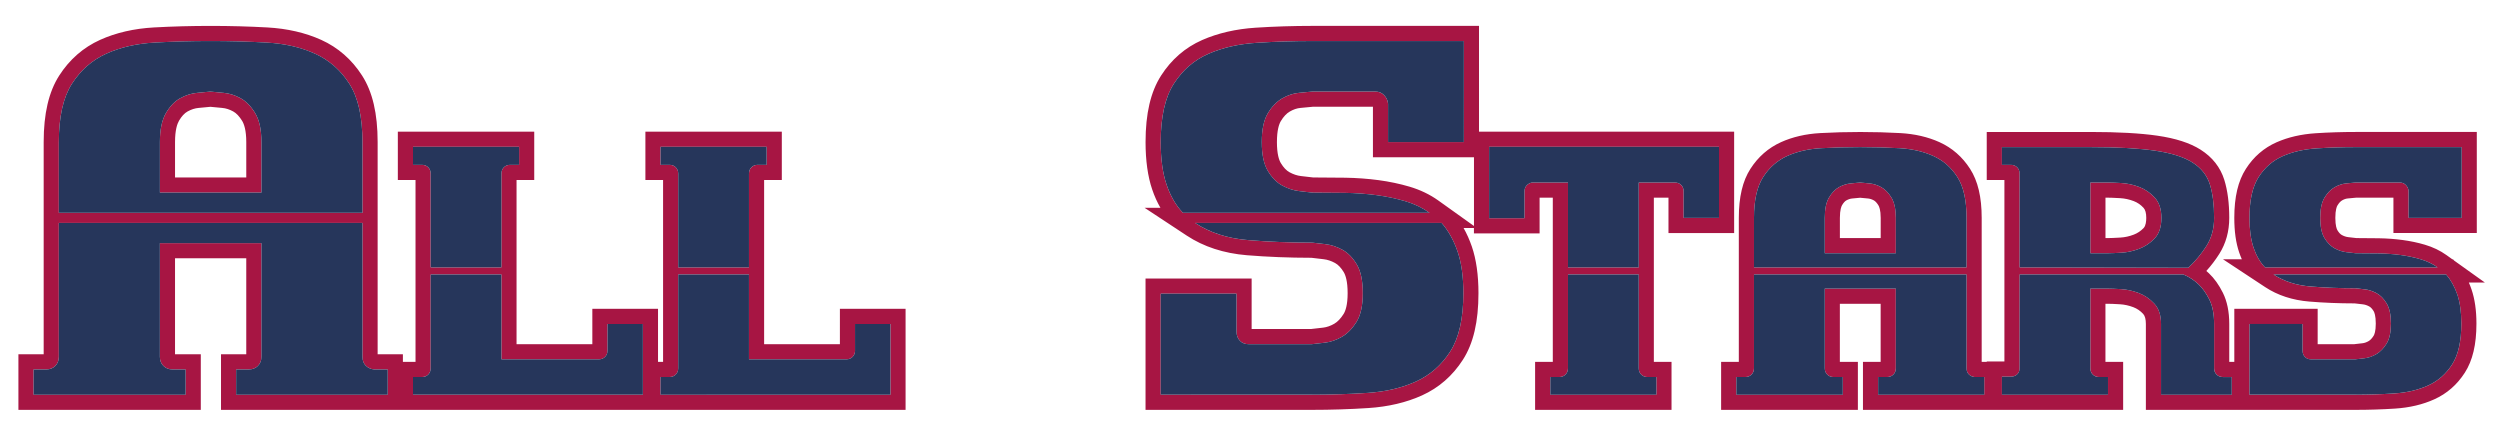
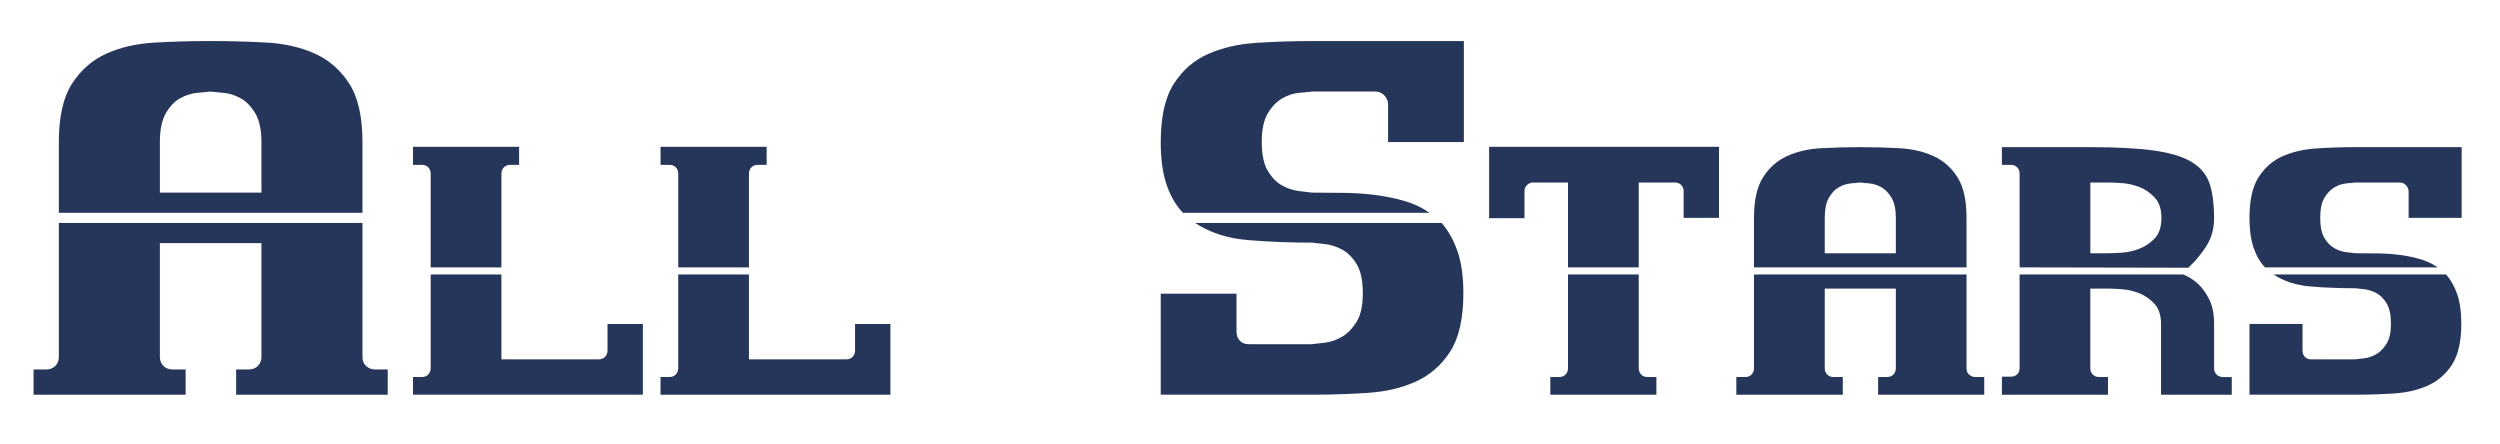
<svg xmlns="http://www.w3.org/2000/svg" version="1.1" id="Layer_1" x="0px" y="0px" width="200px" height="35.5px" viewBox="0 0 200 35.5" style="enable-background:new 0 0 200 35.5;" xml:space="preserve">
-   <path id="color2" style="fill:#A71543;" d="M150.491,14.969c-0.311-0.17-0.627-0.269-0.947-0.297  c-0.32-0.028-0.565-0.051-0.735-0.071c-0.171,0.02-0.416,0.043-0.736,0.071c-0.32,0.028-0.636,0.127-0.947,0.297  c-0.312,0.169-0.58,0.448-0.807,0.835c-0.228,0.386-0.339,0.929-0.339,1.627v2.829h5.687v-2.829c0-0.698-0.118-1.241-0.354-1.627  C151.076,15.417,150.802,15.138,150.491,14.969z M150.454,19.047h-3.263v-1.616c0-0.648,0.121-0.926,0.173-1.015  c0.111-0.189,0.23-0.322,0.341-0.383c0.165-0.09,0.32-0.14,0.475-0.154c0.256-0.022,0.465-0.042,0.629-0.059  c0.162,0.017,0.372,0.037,0.629,0.059c0.154,0.014,0.31,0.065,0.474,0.154c0.117,0.065,0.245,0.204,0.365,0.402  c0.053,0.087,0.178,0.358,0.178,0.996V19.047z M132.31,15.814h1.168v2.829h5.253v-8.112h-20.41V2.071h-13.338  c-1.524,0-3.047,0.048-4.524,0.144c-1.591,0.103-3.035,0.437-4.291,0.99c-1.349,0.595-2.453,1.55-3.279,2.839  c-0.837,1.302-1.244,3.043-1.244,5.323c0,1.474,0.177,2.747,0.528,3.783c0.18,0.533,0.4,1.023,0.661,1.472h-1.269l3.373,2.224  c1.351,0.893,2.971,1.421,4.812,1.572c1.642,0.134,3.378,0.203,5.164,0.205c0.237,0.028,0.562,0.065,0.977,0.114  c0.308,0.036,0.607,0.135,0.916,0.304c0.251,0.137,0.483,0.384,0.693,0.732c0.142,0.237,0.311,0.722,0.311,1.681  c0,0.947-0.175,1.426-0.32,1.66c-0.229,0.366-0.481,0.631-0.75,0.786c-0.302,0.173-0.593,0.275-0.892,0.311  c-0.414,0.049-0.738,0.087-0.974,0.111h-4.744V22.28h-8.488v10.509h13.298c1.533,0,3.057-0.049,4.523-0.145  c1.595-0.103,3.043-0.444,4.302-1.014c1.342-0.608,2.442-1.567,3.268-2.854c0.837-1.304,1.243-3.045,1.243-5.323  c0-1.448-0.178-2.702-0.529-3.729c-0.185-0.533-0.405-1.03-0.664-1.486h0.83v0.433h5.254v-2.857h1.056v13.136h-1.416v3.84h10.914  v-3.84h-1.414V15.814z M94.636,17.026c-0.565-0.593-1.004-1.348-1.313-2.264c-0.31-0.916-0.465-2.048-0.465-3.395  c0-2.021,0.35-3.577,1.051-4.668c0.701-1.091,1.617-1.886,2.748-2.385c1.132-0.499,2.425-0.795,3.881-0.889  c1.454-0.094,2.935-0.142,4.445-0.142h12.125v8.084h-6.063V8.295c-0.027-0.268-0.135-0.498-0.324-0.687  c-0.188-0.188-0.417-0.283-0.687-0.283h-5.052c-0.242,0.027-0.593,0.061-1.052,0.101c-0.458,0.041-0.908,0.189-1.353,0.444  c-0.444,0.257-0.829,0.654-1.153,1.193c-0.322,0.539-0.484,1.307-0.484,2.304c0,0.997,0.162,1.765,0.484,2.304  c0.324,0.54,0.709,0.93,1.153,1.172c0.444,0.243,0.895,0.391,1.353,0.445c0.459,0.054,0.81,0.095,1.052,0.122  c0.89,0,1.765,0.006,2.627,0.02c0.862,0.014,1.698,0.074,2.507,0.182c0.808,0.108,1.575,0.27,2.303,0.485  c0.729,0.216,1.374,0.526,1.94,0.93H94.636z M116.018,28.12c-0.701,1.093-1.617,1.895-2.749,2.405  c-1.132,0.512-2.425,0.815-3.88,0.908c-1.456,0.096-2.938,0.143-4.445,0.143H92.858v-8.083h6.063v3.031  c0,0.297,0.087,0.539,0.262,0.728c0.175,0.188,0.411,0.283,0.708,0.283h5.052c0.243-0.027,0.592-0.067,1.051-0.121  c0.457-0.055,0.909-0.209,1.354-0.466c0.443-0.255,0.834-0.652,1.172-1.191c0.335-0.539,0.505-1.308,0.505-2.304  c0-0.997-0.162-1.766-0.485-2.305c-0.324-0.539-0.707-0.929-1.151-1.171c-0.445-0.243-0.896-0.391-1.354-0.445  c-0.46-0.055-0.809-0.094-1.052-0.121c-1.778,0-3.49-0.066-5.133-0.203c-1.645-0.134-3.059-0.592-4.244-1.374h19.723  c0.54,0.621,0.964,1.382,1.274,2.284c0.31,0.903,0.465,2.015,0.465,3.335C117.068,25.474,116.718,27.029,116.018,28.12z   M117.917,18.078l-2.852-2.038c-0.671-0.479-1.445-0.852-2.301-1.106c-0.784-0.232-1.621-0.408-2.488-0.524  c-0.85-0.113-1.741-0.178-2.647-0.193c-0.854-0.013-1.72-0.02-2.579-0.02c-0.236-0.026-0.561-0.064-0.977-0.113  c-0.305-0.036-0.604-0.136-0.914-0.305c-0.25-0.136-0.483-0.383-0.692-0.731c-0.144-0.237-0.313-0.722-0.313-1.68  c0-0.958,0.17-1.442,0.313-1.68c0.214-0.357,0.455-0.615,0.717-0.765c0.292-0.169,0.572-0.264,0.856-0.289  c0.429-0.038,0.766-0.069,1.011-0.096h4.784v4.042h8.083V18.078z M122.553,14.601c-0.169,0.038-0.312,0.118-0.425,0.24  c-0.113,0.123-0.169,0.279-0.169,0.467v2.15h-2.83v-5.714h18.391v5.687h-2.83v-2.123c0-0.207-0.064-0.376-0.197-0.509  c-0.132-0.131-0.302-0.198-0.509-0.198h-2.886v6.79h-5.659v-6.79H122.553z M132.512,30.162v1.414h-8.487v-1.414h0.706  c0.209,0,0.378-0.065,0.511-0.199c0.13-0.131,0.197-0.301,0.197-0.508v-7.499h5.659v7.499c0,0.207,0.065,0.377,0.196,0.508  c0.133,0.134,0.303,0.199,0.511,0.199H132.512z M197.508,22.604h1.283l-2.465-1.762l-0.084-0.097h-0.053l-0.475-0.341  c-0.501-0.358-1.08-0.637-1.72-0.826c-0.567-0.168-1.171-0.296-1.796-0.379c-0.608-0.081-1.247-0.128-1.896-0.138  c-0.589-0.009-1.185-0.015-1.79-0.015c-0.163-0.019-0.384-0.044-0.661-0.076c-0.168-0.021-0.334-0.076-0.509-0.172  c-0.118-0.065-0.236-0.192-0.348-0.38c-0.051-0.084-0.167-0.348-0.167-0.989c0-0.642,0.116-0.906,0.166-0.988  c0.118-0.197,0.243-0.334,0.372-0.409c0.158-0.091,0.306-0.142,0.45-0.155c0.291-0.025,0.522-0.047,0.694-0.065h2.965v2.829h6.67  v-8.084h-9.701c-1.074,0-2.146,0.034-3.19,0.102c-1.156,0.075-2.208,0.318-3.127,0.723c-1.01,0.445-1.837,1.16-2.454,2.123  c-0.625,0.971-0.928,2.255-0.928,3.923c0,1.087,0.127,1.992,0.389,2.764c0.064,0.191,0.136,0.373,0.214,0.551h-1.506l3.372,2.224  c0.997,0.658,2.187,1.048,3.538,1.158c1.151,0.096,2.37,0.145,3.625,0.146c0.163,0.019,0.384,0.043,0.659,0.076  c0.169,0.021,0.337,0.076,0.511,0.171c0.147,0.08,0.271,0.252,0.349,0.38c0.049,0.084,0.167,0.348,0.167,0.988  c0,0.632-0.12,0.89-0.17,0.972c-0.129,0.205-0.262,0.348-0.397,0.426c-0.17,0.098-0.328,0.154-0.485,0.173  c-0.276,0.032-0.497,0.058-0.659,0.076h-2.938v-2.83h-6.668v4.244h-0.404v-3.031c0-0.978-0.173-1.818-0.511-2.494  c-0.316-0.635-0.691-1.158-1.113-1.557c-0.069-0.065-0.139-0.126-0.21-0.188c0.386-0.427,0.732-0.885,1.037-1.366  c0.528-0.836,0.797-1.805,0.797-2.883c0-1.174-0.134-2.194-0.395-3.035c-0.314-1.004-0.951-1.817-1.894-2.417  c-0.854-0.541-1.99-0.909-3.476-1.124c-1.355-0.196-3.155-0.295-5.352-0.295h-8.285v3.84h1.414v14.522h-1.414v0.028h-0.404V17.431  c0-1.668-0.304-2.951-0.929-3.923c-0.616-0.96-1.439-1.678-2.444-2.133c-0.927-0.419-1.985-0.664-3.148-0.728  c-2.056-0.114-4.3-0.117-6.388,0c-1.163,0.064-2.223,0.309-3.149,0.728c-1.005,0.455-1.827,1.173-2.443,2.133  c-0.625,0.971-0.928,2.255-0.928,3.923v11.518h-1.416v3.84h10.941v-3.84h-1.442v-4.647h3.263v4.647h-1.415v3.84h9.902h1.01h9.903  v-3.84h-1.416v-4.647h0.202c0.2,0,0.529,0.013,0.975,0.04c0.346,0.021,0.702,0.1,1.055,0.233c0.298,0.113,0.557,0.291,0.788,0.539  c0.142,0.154,0.214,0.425,0.214,0.804v6.871h7.074h1.01h8.662c1.078,0,2.15-0.034,3.189-0.102c1.16-0.074,2.217-0.325,3.138-0.742  c1.006-0.453,1.828-1.171,2.444-2.133c0.625-0.973,0.928-2.256,0.928-3.924c0-1.052-0.131-1.97-0.392-2.729  C197.66,22.969,197.587,22.783,197.508,22.604z M140.319,17.431c0-1.415,0.246-2.504,0.737-3.268  c0.489-0.764,1.132-1.325,1.924-1.684c0.791-0.357,1.697-0.566,2.716-0.623c1.018-0.056,2.056-0.084,3.112-0.084  c1.074,0,2.121,0.028,3.14,0.084c1.019,0.057,1.924,0.265,2.717,0.623c0.792,0.358,1.433,0.919,1.923,1.684  c0.491,0.764,0.735,1.853,0.735,3.268v3.961h-17.004V17.431z M158.738,31.576h-8.488v-1.414h0.708c0.207,0,0.378-0.065,0.51-0.199  c0.132-0.131,0.198-0.301,0.198-0.508v-6.367h-5.687v6.367c0,0.207,0.065,0.377,0.197,0.508c0.132,0.134,0.301,0.199,0.509,0.199  h0.737v1.414h-8.517v-1.414h0.706c0.209,0,0.378-0.065,0.51-0.199c0.132-0.131,0.197-0.301,0.197-0.508v-7.499h17.004v7.499  c0,0.207,0.063,0.373,0.185,0.494c0.123,0.123,0.278,0.194,0.468,0.213h0.763V31.576z M160.153,13.187v-1.415h7.073  c2.15,0,3.876,0.094,5.178,0.283c1.302,0.189,2.301,0.504,2.999,0.948c0.698,0.443,1.159,1.027,1.387,1.753  c0.226,0.727,0.338,1.618,0.338,2.674c0,0.848-0.202,1.593-0.607,2.235c-0.405,0.641-0.892,1.227-1.457,1.754l-13.496-0.028v-7.498  c0-0.208-0.065-0.377-0.198-0.509c-0.131-0.132-0.301-0.198-0.508-0.198H160.153z M178.543,31.576h-5.658v-5.658  c0-0.697-0.179-1.24-0.537-1.626c-0.359-0.387-0.773-0.67-1.245-0.85c-0.472-0.18-0.943-0.283-1.415-0.311  c-0.471-0.029-0.819-0.044-1.047-0.044h-1.414v6.367c0,0.207,0.064,0.377,0.198,0.508c0.132,0.134,0.301,0.199,0.51,0.199h0.706  v1.414h-8.487v-1.442h0.708c0.207,0,0.377-0.062,0.508-0.185c0.133-0.121,0.198-0.287,0.198-0.494v-7.499h13.1  c0.453,0.189,0.858,0.453,1.217,0.793c0.32,0.303,0.609,0.708,0.863,1.217c0.254,0.509,0.381,1.16,0.381,1.952v3.537  c0,0.207,0.067,0.377,0.199,0.508c0.132,0.134,0.301,0.199,0.509,0.199h0.707V31.576z M181.203,21.392  c-0.396-0.415-0.703-0.943-0.92-1.585c-0.217-0.642-0.325-1.433-0.325-2.376c0-1.415,0.245-2.504,0.735-3.268  c0.491-0.764,1.132-1.32,1.925-1.67c0.791-0.348,1.696-0.556,2.716-0.622c1.018-0.066,2.055-0.099,3.111-0.099h8.488v5.659h-4.244  v-2.15c-0.019-0.188-0.094-0.349-0.226-0.481c-0.134-0.131-0.294-0.198-0.481-0.198h-3.537c-0.169,0.02-0.415,0.043-0.735,0.071  c-0.321,0.028-0.637,0.132-0.948,0.312c-0.311,0.18-0.579,0.457-0.807,0.834c-0.226,0.377-0.338,0.915-0.338,1.613  c0,0.698,0.112,1.235,0.338,1.612c0.227,0.378,0.496,0.65,0.807,0.82c0.311,0.17,0.627,0.274,0.948,0.312  c0.32,0.039,0.566,0.065,0.735,0.085c0.623,0,1.235,0.004,1.84,0.015c0.603,0.009,1.188,0.051,1.753,0.126  c0.566,0.076,1.105,0.189,1.613,0.341c0.509,0.151,0.963,0.366,1.357,0.65H181.203z M196.169,29.157  c-0.489,0.764-1.132,1.325-1.924,1.684c-0.791,0.358-1.697,0.571-2.716,0.637c-1.018,0.066-2.056,0.099-3.111,0.099h-8.46v-5.658  h4.244v2.121c0,0.208,0.062,0.378,0.184,0.51c0.123,0.133,0.287,0.199,0.495,0.199h3.537c0.17-0.02,0.414-0.048,0.735-0.086  c0.32-0.037,0.636-0.146,0.947-0.325c0.312-0.179,0.585-0.457,0.82-0.835c0.236-0.377,0.355-0.914,0.355-1.613  c0-0.697-0.114-1.234-0.34-1.611c-0.226-0.377-0.495-0.65-0.807-0.82c-0.311-0.171-0.627-0.273-0.948-0.311  c-0.32-0.038-0.565-0.066-0.735-0.085c-1.244,0-2.442-0.047-3.593-0.142c-1.15-0.094-2.142-0.414-2.971-0.963h13.807  c0.378,0.434,0.675,0.968,0.892,1.599c0.217,0.633,0.326,1.41,0.326,2.334C196.906,27.305,196.66,28.394,196.169,29.157z   M67.193,27.535H61.13V14.399h1.415v-3.868H51.632v3.868h1.414v14.55h-0.404v-4.244h-5.255v2.83h-6.063V14.399h1.415v-3.868H31.827  v3.868h1.415v14.55h-1.01v-0.606h-2.021V11.368c0-2.279-0.407-4.02-1.244-5.323c-0.826-1.287-1.925-2.247-3.269-2.855  c-1.265-0.572-2.716-0.906-4.313-0.995c-2.919-0.162-6.097-0.164-9.067,0C10.722,2.283,9.271,2.618,8.006,3.19  C6.663,3.798,5.562,4.758,4.738,6.044c-0.836,1.302-1.244,3.043-1.244,5.323v16.975H1.473v4.446h14.591v-4.446h-2.062v-7.679h5.699  v7.679h-2.021v4.446h14.146h0.404h19.401h1.01h19.805v-8.084h-5.254V27.535z M4.707,11.368c0-2.021,0.35-3.577,1.051-4.668  c0.7-1.091,1.617-1.893,2.748-2.405c1.132-0.512,2.425-0.808,3.88-0.889c1.455-0.082,2.937-0.122,4.446-0.122  c1.536,0,3.031,0.041,4.486,0.122c1.456,0.08,2.748,0.377,3.88,0.889c1.131,0.512,2.047,1.314,2.748,2.405  c0.7,1.091,1.051,2.648,1.051,4.668v5.659H4.707V11.368z M31.019,31.576H18.894v-2.021h1.01c0.296,0,0.539-0.094,0.728-0.283  c0.188-0.189,0.284-0.431,0.284-0.727v-9.094H12.79v9.094c0,0.296,0.094,0.538,0.283,0.727c0.188,0.189,0.431,0.283,0.728,0.283  h1.05v2.021H2.686v-2.021h1.01c0.295,0,0.539-0.094,0.728-0.283c0.188-0.189,0.283-0.431,0.283-0.727V17.834h24.291v10.712  c0,0.296,0.087,0.531,0.263,0.707c0.175,0.175,0.397,0.276,0.667,0.303h1.092V31.576z M33.04,13.187v-1.443h8.487v1.443H40.82  c-0.208,0-0.377,0.066-0.509,0.198c-0.132,0.132-0.198,0.301-0.198,0.509v7.498h-5.659v-7.498c0-0.208-0.066-0.377-0.198-0.509  c-0.133-0.132-0.302-0.198-0.51-0.198H33.04z M51.43,31.576H33.04v-1.414h0.707c0.208,0,0.377-0.065,0.51-0.199  c0.131-0.131,0.198-0.301,0.198-0.508v-7.499h5.659v6.792h7.781c0.207,0,0.376-0.066,0.509-0.199  c0.132-0.132,0.198-0.302,0.198-0.51v-2.121h2.829V31.576z M52.844,13.187v-1.443h8.488v1.443h-0.707  c-0.208,0-0.377,0.066-0.509,0.198c-0.133,0.132-0.198,0.301-0.198,0.509v7.498h-5.659v-7.498c0-0.208-0.066-0.377-0.198-0.509  c-0.133-0.132-0.302-0.198-0.51-0.198H52.844z M68.207,28.549c0.132-0.132,0.198-0.302,0.198-0.51v-2.121h2.83v5.658H52.844v-1.414  h0.708c0.208,0,0.377-0.065,0.51-0.199c0.131-0.131,0.198-0.301,0.198-0.508v-7.499h5.659v6.792h7.78  C67.905,28.748,68.075,28.682,68.207,28.549z M169.702,20.218c0.482-0.028,0.957-0.133,1.428-0.312  c0.472-0.18,0.888-0.458,1.246-0.835c0.358-0.378,0.537-0.924,0.537-1.641c0-0.698-0.179-1.241-0.537-1.627  c-0.358-0.387-0.774-0.669-1.246-0.849c-0.471-0.179-0.946-0.283-1.428-0.311c-0.481-0.029-0.834-0.043-1.061-0.043h-1.414v5.659  h1.414C168.868,20.26,169.221,20.244,169.702,20.218z M168.438,15.814h0.202c0.141,0,0.425,0.007,0.99,0.04  c0.354,0.021,0.715,0.1,1.069,0.234c0.297,0.114,0.555,0.289,0.785,0.539c0.144,0.154,0.217,0.424,0.217,0.803  c0,0.268-0.037,0.627-0.205,0.805c-0.234,0.247-0.495,0.421-0.797,0.536c-0.358,0.137-0.709,0.213-1.068,0.234  c-0.46,0.028-0.793,0.041-0.991,0.041h-0.202V15.814z M19.237,7.852c-0.445-0.243-0.896-0.384-1.354-0.425  c-0.458-0.04-0.808-0.074-1.051-0.101c-0.243,0.027-0.593,0.061-1.051,0.101c-0.458,0.041-0.909,0.182-1.354,0.425  c-0.444,0.242-0.828,0.64-1.152,1.192c-0.323,0.552-0.485,1.327-0.485,2.324v4.042h8.125v-4.042c0-0.997-0.169-1.772-0.506-2.324  C20.072,8.491,19.682,8.094,19.237,7.852z M19.702,14.197h-5.699v-2.829c0-0.964,0.174-1.463,0.319-1.711  c0.209-0.358,0.44-0.606,0.686-0.741c0.3-0.164,0.588-0.256,0.88-0.282c0.392-0.035,0.706-0.063,0.945-0.089  c0.238,0.025,0.553,0.054,0.944,0.089c0.293,0.026,0.581,0.118,0.88,0.282c0.252,0.137,0.494,0.394,0.717,0.758  c0.149,0.246,0.328,0.739,0.328,1.693V14.197z" />
  <path id="color1" style="fill:#26365B;" d="M53.552,13.187h-0.708v-1.443h8.488v1.443h-0.707c-0.208,0-0.377,0.066-0.509,0.198  c-0.133,0.132-0.198,0.301-0.198,0.509v7.498h-5.659v-7.498c0-0.208-0.066-0.377-0.198-0.509  C53.929,13.252,53.759,13.187,53.552,13.187z M68.405,28.039c0,0.208-0.066,0.378-0.198,0.51c-0.132,0.133-0.302,0.199-0.51,0.199  h-7.78v-6.792h-5.659v7.499c0,0.207-0.066,0.377-0.198,0.508c-0.133,0.134-0.302,0.199-0.51,0.199h-0.708v1.414h18.391v-5.658h-2.83  V28.039z M28.998,17.026H4.707v-5.659c0-2.021,0.35-3.577,1.051-4.668c0.7-1.091,1.617-1.893,2.748-2.405  c1.132-0.512,2.425-0.808,3.88-0.889c1.455-0.082,2.937-0.122,4.446-0.122c1.536,0,3.031,0.041,4.486,0.122  c1.456,0.08,2.748,0.377,3.88,0.889c1.131,0.512,2.047,1.314,2.748,2.405c0.7,1.091,1.051,2.648,1.051,4.668V17.026z M20.915,11.368  c0-0.997-0.169-1.772-0.506-2.324c-0.337-0.553-0.728-0.95-1.172-1.192c-0.445-0.243-0.896-0.384-1.354-0.425  c-0.458-0.04-0.808-0.074-1.051-0.101c-0.243,0.027-0.593,0.061-1.051,0.101c-0.458,0.041-0.909,0.182-1.354,0.425  c-0.444,0.242-0.828,0.64-1.152,1.192c-0.323,0.552-0.485,1.327-0.485,2.324v4.042h8.125V11.368z M48.601,28.039  c0,0.208-0.066,0.378-0.198,0.51c-0.133,0.133-0.302,0.199-0.509,0.199h-7.781v-6.792h-5.659v7.499c0,0.207-0.066,0.377-0.198,0.508  c-0.133,0.134-0.302,0.199-0.51,0.199H33.04v1.414h18.39v-5.658h-2.829V28.039z M29.261,29.253  c-0.176-0.176-0.263-0.411-0.263-0.707V17.834H4.707v10.712c0,0.296-0.095,0.538-0.283,0.727c-0.188,0.189-0.432,0.283-0.728,0.283  h-1.01v2.021h12.165v-2.021h-1.05c-0.297,0-0.54-0.094-0.728-0.283c-0.189-0.189-0.283-0.431-0.283-0.727v-9.094h8.125v9.094  c0,0.296-0.095,0.538-0.284,0.727c-0.188,0.189-0.431,0.283-0.728,0.283h-1.01v2.021h12.126v-2.021h-1.092  C29.658,29.529,29.436,29.428,29.261,29.253z M34.257,13.385c0.131,0.132,0.198,0.301,0.198,0.509v7.498h5.659v-7.498  c0-0.208,0.065-0.377,0.198-0.509c0.132-0.132,0.301-0.198,0.509-0.198h0.707v-1.443H33.04v1.443h0.707  C33.955,13.187,34.124,13.252,34.257,13.385z M195.688,21.956h-13.807c0.829,0.549,1.82,0.869,2.971,0.963  c1.15,0.095,2.349,0.142,3.593,0.142c0.171,0.019,0.415,0.047,0.735,0.085c0.321,0.038,0.638,0.141,0.948,0.311  c0.311,0.17,0.58,0.443,0.807,0.82c0.226,0.377,0.34,0.914,0.34,1.611c0,0.699-0.118,1.236-0.355,1.613  c-0.235,0.378-0.509,0.656-0.82,0.835c-0.311,0.18-0.627,0.288-0.947,0.325c-0.321,0.038-0.565,0.065-0.735,0.086h-3.537  c-0.208,0-0.372-0.066-0.495-0.199c-0.122-0.132-0.184-0.302-0.184-0.51v-2.121h-4.244v5.658h8.46c1.056,0,2.094-0.032,3.111-0.099  c1.019-0.065,1.925-0.278,2.716-0.637c0.792-0.358,1.435-0.92,1.924-1.684c0.491-0.764,0.737-1.852,0.737-3.268  c0-0.924-0.109-1.701-0.326-2.334C196.363,22.924,196.066,22.391,195.688,21.956z M100.538,3.425  c-1.456,0.094-2.749,0.391-3.881,0.889c-1.132,0.499-2.048,1.294-2.748,2.385c-0.701,1.091-1.051,2.648-1.051,4.668  c0,1.347,0.155,2.479,0.465,3.395c0.31,0.916,0.748,1.671,1.313,2.264h19.724c-0.566-0.404-1.212-0.714-1.94-0.93  c-0.728-0.215-1.495-0.377-2.303-0.485c-0.809-0.107-1.645-0.168-2.507-0.182c-0.862-0.014-1.737-0.02-2.627-0.02  c-0.242-0.027-0.593-0.067-1.052-0.122c-0.458-0.054-0.908-0.202-1.353-0.445c-0.444-0.242-0.829-0.632-1.153-1.172  c-0.322-0.539-0.484-1.307-0.484-2.304c0-0.997,0.162-1.765,0.484-2.304c0.324-0.539,0.709-0.936,1.153-1.193  c0.444-0.255,0.895-0.404,1.353-0.444c0.459-0.04,0.81-0.074,1.052-0.101h5.052c0.27,0,0.499,0.095,0.687,0.283  c0.189,0.189,0.297,0.418,0.324,0.687v3.072h6.063V3.284h-12.125C103.474,3.284,101.992,3.332,100.538,3.425z M157.508,29.949  c-0.122-0.121-0.185-0.287-0.185-0.494v-7.499h-17.004v7.499c0,0.207-0.065,0.377-0.197,0.508c-0.132,0.134-0.301,0.199-0.51,0.199  h-0.706v1.414h8.517v-1.414h-0.737c-0.208,0-0.377-0.065-0.509-0.199c-0.132-0.131-0.197-0.301-0.197-0.508v-6.367h5.687v6.367  c0,0.207-0.066,0.377-0.198,0.508c-0.132,0.134-0.303,0.199-0.51,0.199h-0.708v1.414h8.488v-1.414h-0.763  C157.786,30.144,157.631,30.072,157.508,29.949z M160.861,13.187h-0.708v-1.415h7.073c2.15,0,3.876,0.094,5.178,0.283  c1.302,0.189,2.301,0.504,2.999,0.948c0.698,0.443,1.159,1.027,1.387,1.753c0.226,0.727,0.338,1.618,0.338,2.674  c0,0.848-0.202,1.593-0.607,2.235c-0.405,0.641-0.892,1.227-1.457,1.754l-13.496-0.028v-7.498c0-0.208-0.065-0.377-0.198-0.509  C161.238,13.252,161.068,13.187,160.861,13.187z M167.227,20.26h1.414c0.228,0,0.58-0.016,1.061-0.042  c0.482-0.028,0.957-0.133,1.428-0.312c0.472-0.18,0.888-0.458,1.246-0.835c0.358-0.378,0.537-0.924,0.537-1.641  c0-0.698-0.179-1.241-0.537-1.627c-0.358-0.387-0.774-0.669-1.246-0.849c-0.471-0.179-0.946-0.283-1.428-0.311  c-0.481-0.029-0.834-0.043-1.061-0.043h-1.414V20.26z M188.445,11.772c-1.057,0-2.093,0.033-3.111,0.099  c-1.02,0.066-1.925,0.274-2.716,0.622c-0.793,0.35-1.434,0.906-1.925,1.67c-0.49,0.764-0.735,1.853-0.735,3.268  c0,0.943,0.108,1.734,0.325,2.376c0.217,0.642,0.523,1.17,0.92,1.585h13.806c-0.395-0.284-0.849-0.499-1.357-0.65  c-0.509-0.151-1.047-0.265-1.613-0.341c-0.565-0.075-1.15-0.117-1.753-0.126c-0.604-0.011-1.217-0.015-1.84-0.015  c-0.169-0.02-0.415-0.046-0.735-0.085c-0.321-0.037-0.637-0.142-0.948-0.312c-0.311-0.17-0.579-0.442-0.807-0.82  c-0.226-0.377-0.338-0.915-0.338-1.612c0-0.698,0.112-1.236,0.338-1.613c0.227-0.377,0.496-0.654,0.807-0.834  c0.311-0.18,0.627-0.284,0.948-0.312c0.32-0.028,0.566-0.051,0.735-0.071h3.537c0.188,0,0.348,0.066,0.481,0.198  c0.132,0.133,0.207,0.293,0.226,0.481v2.15h4.244v-5.659H188.445z M177.327,29.963c-0.132-0.131-0.199-0.301-0.199-0.508v-3.537  c0-0.792-0.127-1.443-0.381-1.952c-0.254-0.509-0.543-0.914-0.863-1.217c-0.358-0.34-0.764-0.603-1.217-0.793h-13.1v7.499  c0,0.207-0.065,0.373-0.198,0.494c-0.131,0.123-0.301,0.185-0.508,0.185h-0.708v1.442h8.487v-1.414h-0.706  c-0.209,0-0.378-0.065-0.51-0.199c-0.134-0.131-0.198-0.301-0.198-0.508v-6.367h1.414c0.228,0,0.576,0.015,1.047,0.044  c0.472,0.027,0.943,0.131,1.415,0.311c0.472,0.18,0.886,0.463,1.245,0.85c0.358,0.386,0.537,0.929,0.537,1.626v5.658h5.658v-1.414  h-0.707C177.628,30.162,177.459,30.097,177.327,29.963z M115.329,17.834H95.606c1.186,0.782,2.6,1.24,4.244,1.374  c1.643,0.137,3.354,0.203,5.133,0.203c0.243,0.027,0.592,0.066,1.052,0.121c0.457,0.055,0.908,0.202,1.354,0.445  c0.444,0.242,0.827,0.632,1.151,1.171c0.323,0.539,0.485,1.308,0.485,2.305c0,0.996-0.17,1.765-0.505,2.304  c-0.338,0.539-0.728,0.937-1.172,1.191c-0.445,0.257-0.897,0.411-1.354,0.466c-0.459,0.054-0.808,0.094-1.051,0.121h-5.052  c-0.297,0-0.533-0.095-0.708-0.283c-0.175-0.188-0.262-0.431-0.262-0.728v-3.031h-6.063v8.083h12.086  c1.508,0,2.989-0.047,4.445-0.143c1.455-0.093,2.748-0.396,3.88-0.908c1.132-0.511,2.048-1.313,2.749-2.405  c0.7-1.091,1.051-2.646,1.051-4.667c0-1.32-0.155-2.432-0.465-3.335C116.293,19.216,115.869,18.455,115.329,17.834z M119.129,17.458  h2.83v-2.15c0-0.188,0.056-0.343,0.169-0.467c0.113-0.123,0.256-0.203,0.425-0.24h2.886v6.79h5.659v-6.79h2.886  c0.207,0,0.377,0.066,0.509,0.198c0.133,0.133,0.197,0.302,0.197,0.509v2.123h2.83v-5.687h-18.391V17.458z M131.294,29.963  c-0.131-0.131-0.196-0.301-0.196-0.508v-7.499h-5.659v7.499c0,0.207-0.067,0.377-0.197,0.508c-0.133,0.134-0.302,0.199-0.511,0.199  h-0.706v1.414h8.487v-1.414h-0.707C131.597,30.162,131.427,30.097,131.294,29.963z M157.323,21.392h-17.004v-3.961  c0-1.415,0.246-2.504,0.737-3.268c0.489-0.764,1.132-1.325,1.924-1.684c0.791-0.357,1.697-0.566,2.716-0.623  c1.018-0.056,2.056-0.084,3.112-0.084c1.074,0,2.121,0.028,3.14,0.084c1.019,0.057,1.924,0.265,2.717,0.623  c0.792,0.358,1.433,0.919,1.923,1.684c0.491,0.764,0.735,1.853,0.735,3.268V21.392z M151.666,17.431  c0-0.698-0.118-1.241-0.354-1.627c-0.236-0.387-0.511-0.666-0.821-0.835c-0.311-0.17-0.627-0.269-0.947-0.297  c-0.32-0.028-0.565-0.051-0.735-0.071c-0.171,0.02-0.416,0.043-0.736,0.071c-0.32,0.028-0.636,0.127-0.947,0.297  c-0.312,0.169-0.58,0.448-0.807,0.835c-0.228,0.386-0.339,0.929-0.339,1.627v2.829h5.687V17.431z" />
</svg>